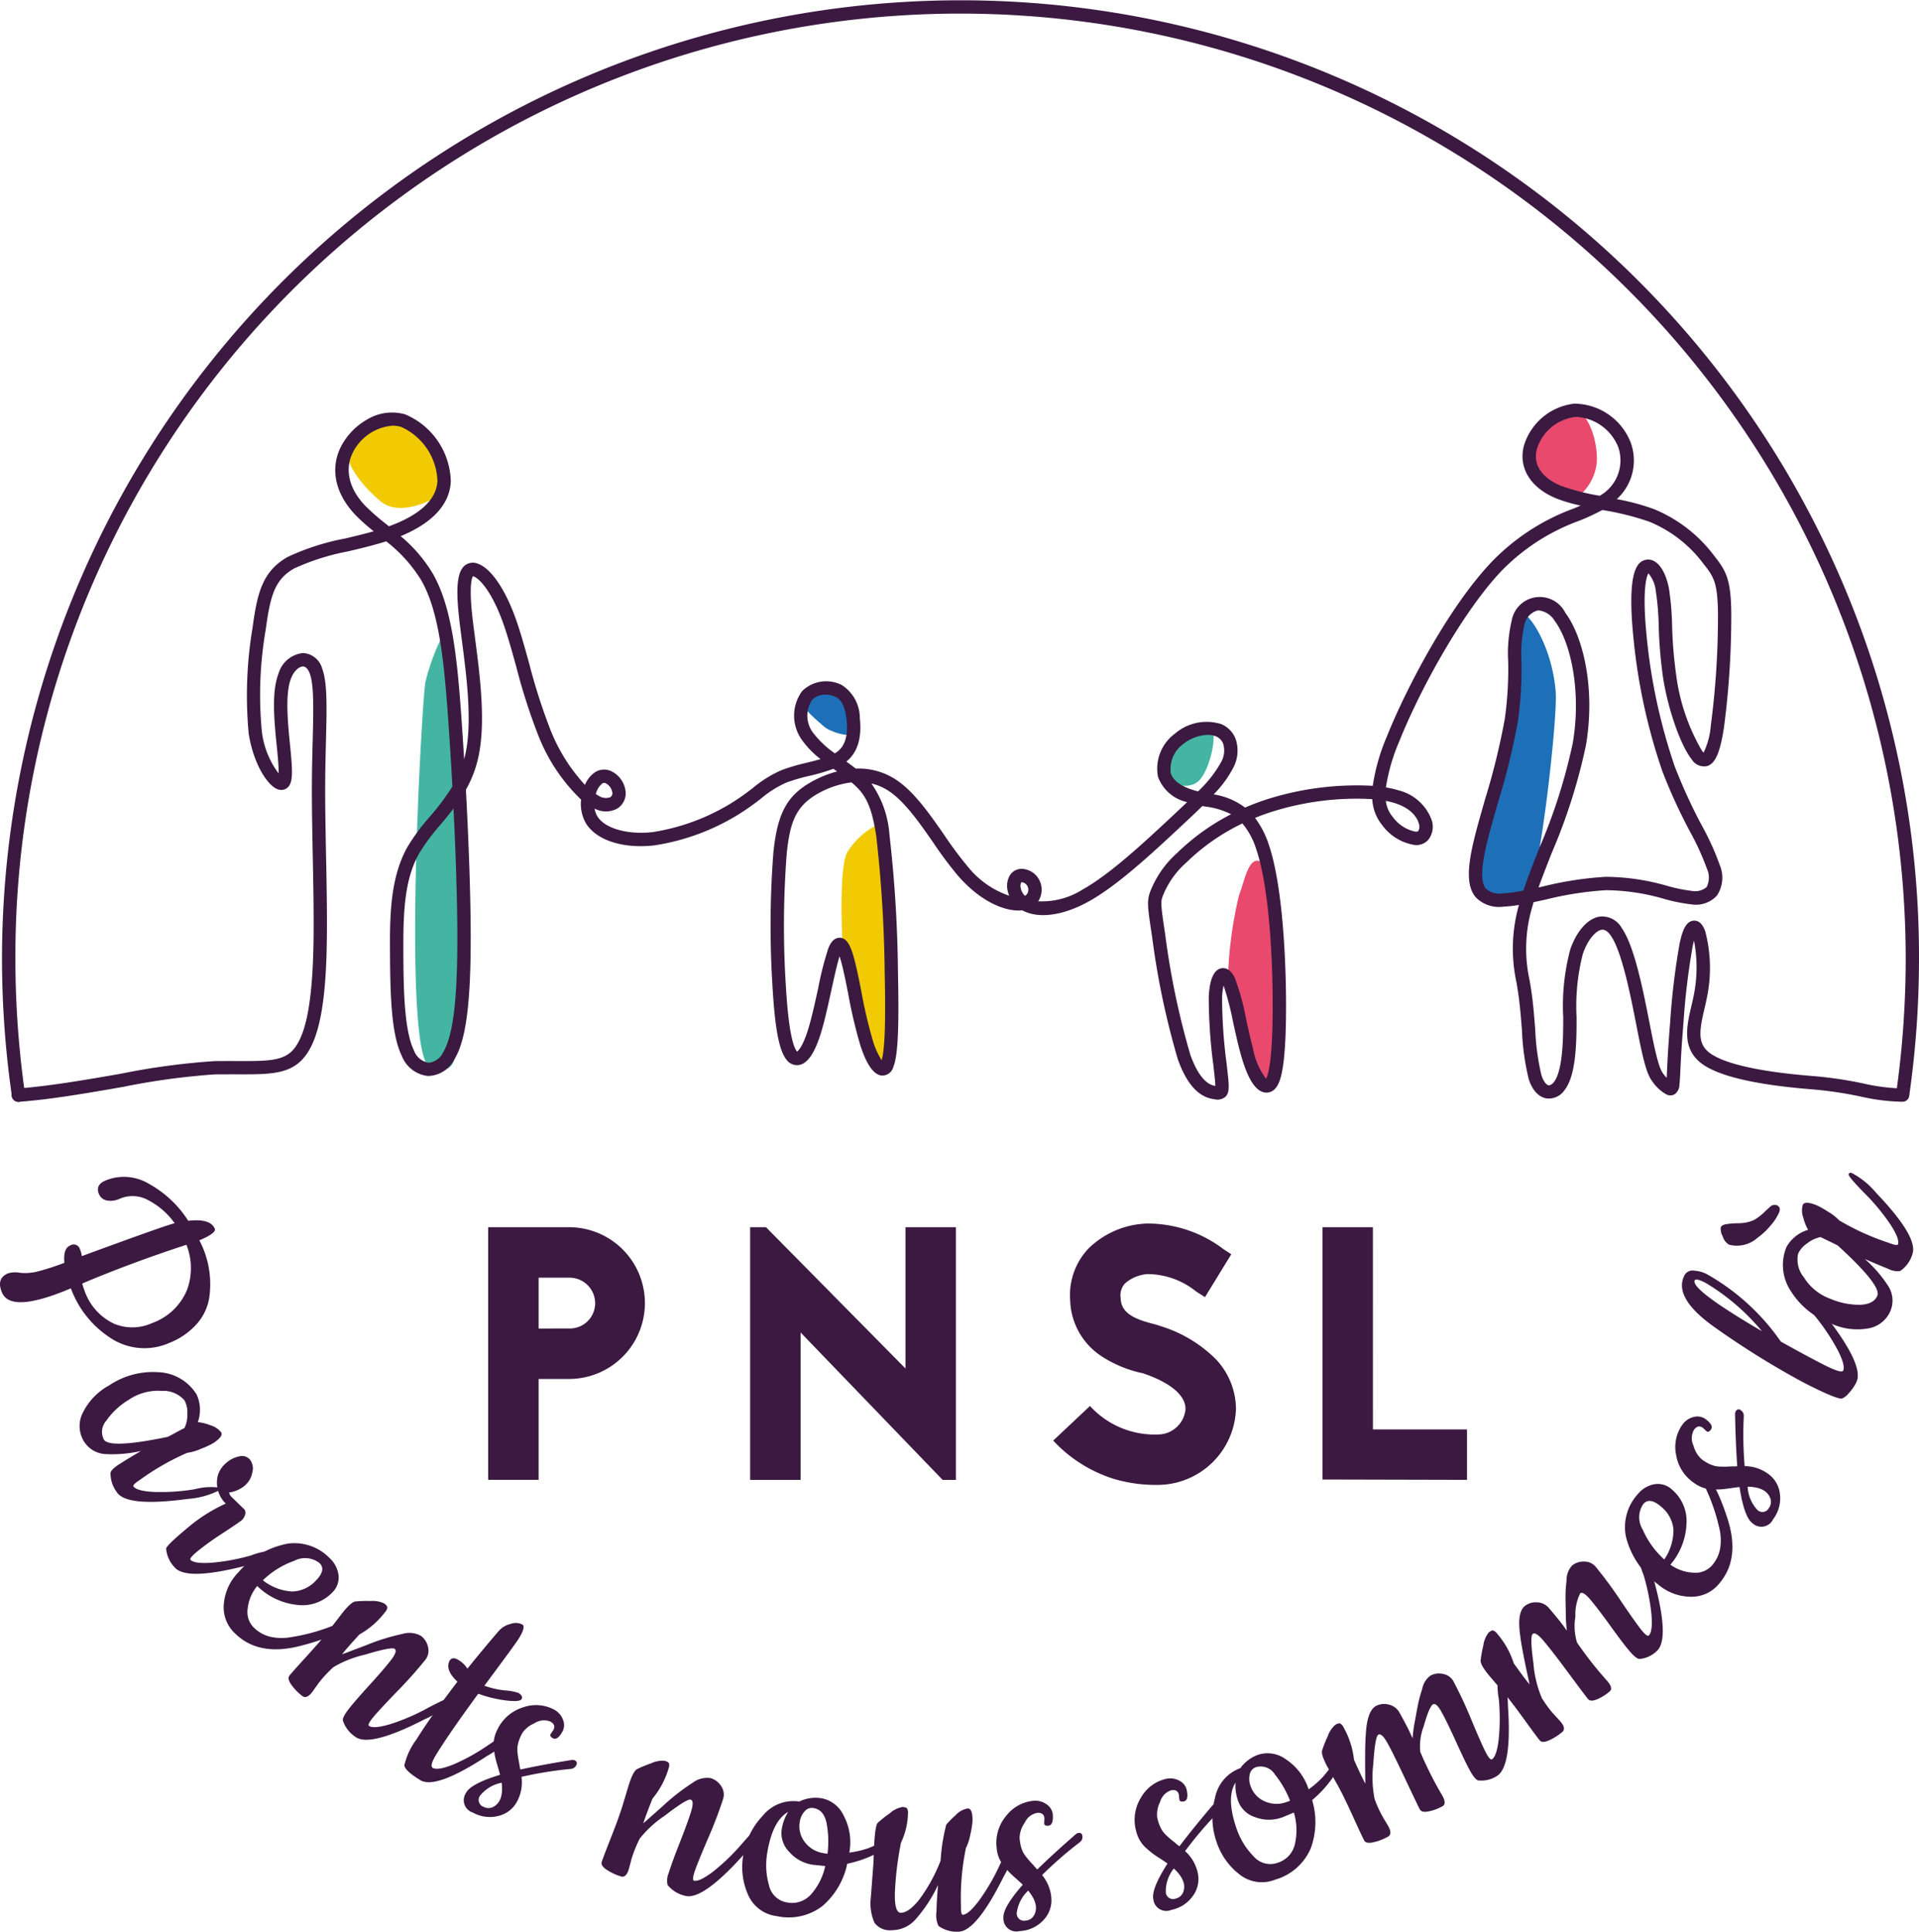
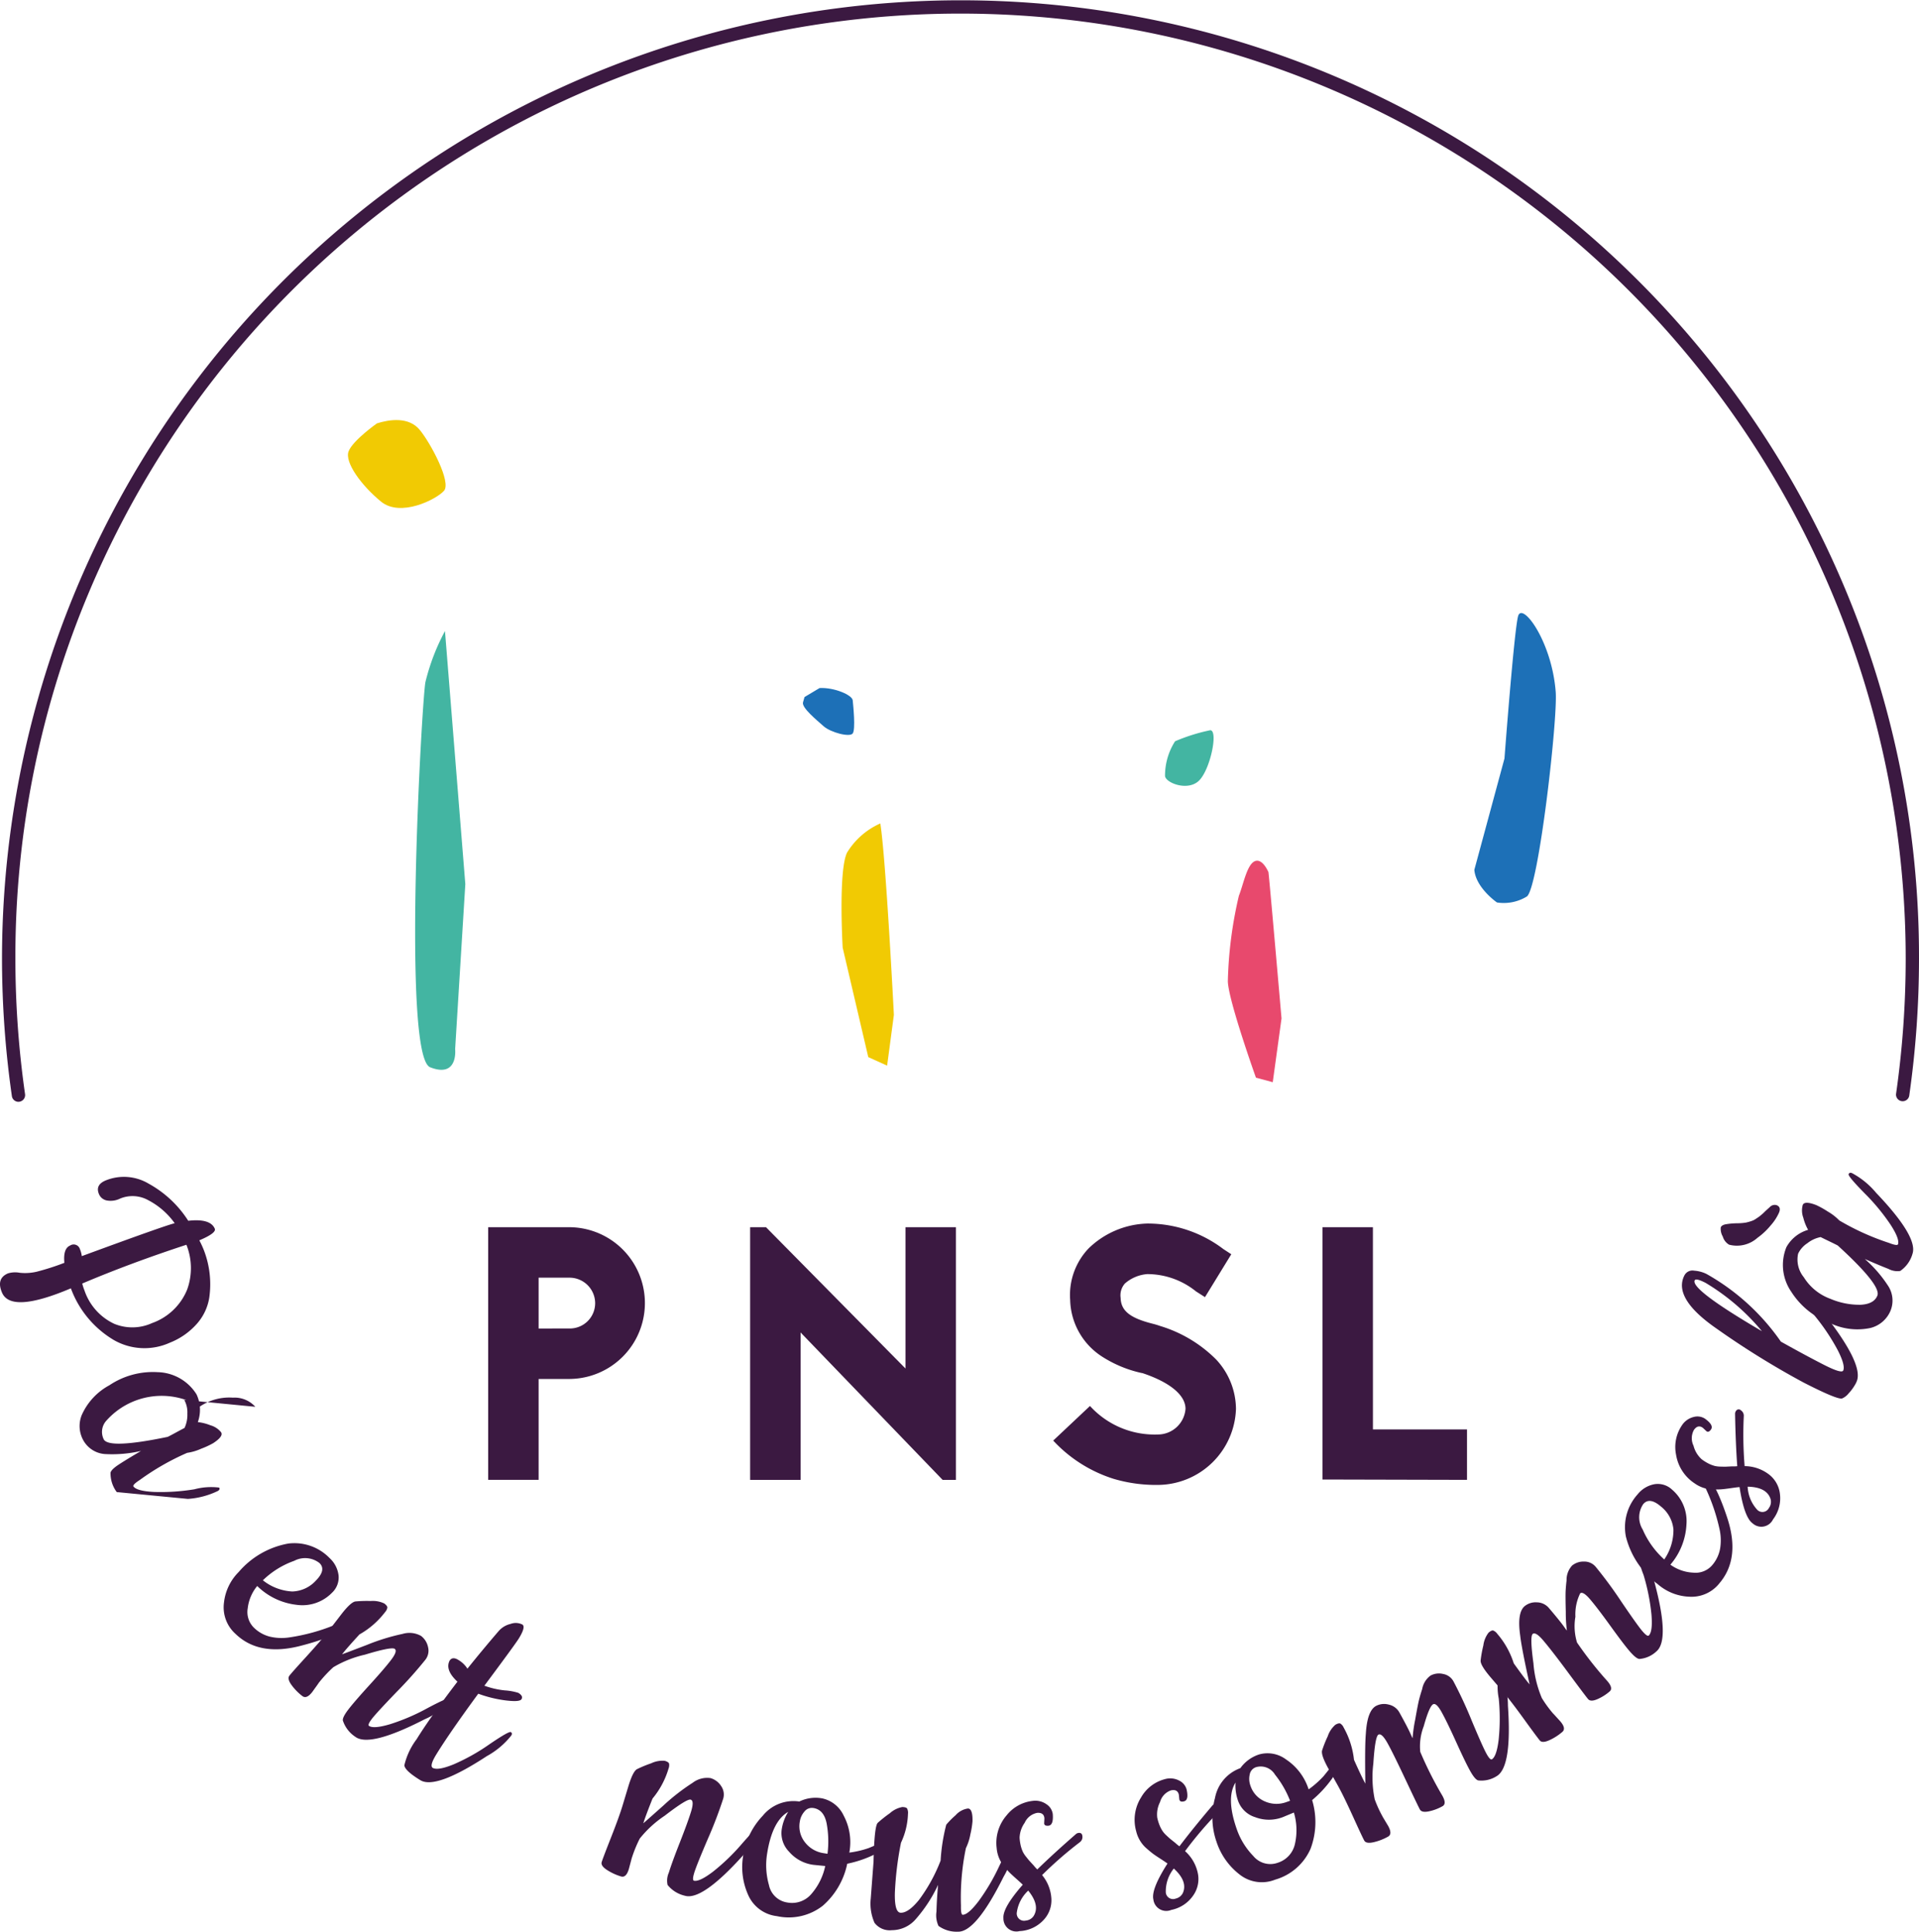
<svg xmlns="http://www.w3.org/2000/svg" id="PNSL-logo" width="175" height="176.162" viewBox="0 0 175 176.162">
  <defs>
    <clipPath id="clip-path">
      <rect id="Rectangle_1" data-name="Rectangle 1" width="175" height="176.162" fill="none" />
    </clipPath>
  </defs>
  <g id="Groupe_1" data-name="Groupe 1" clip-path="url(#clip-path)">
    <path id="Tracé_1" data-name="Tracé 1" d="M53.819,44.821c1.329-.074,2.976.634,3.023,1.119s.274,2.649,0,3.021-2.015-.088-2.656-.659-2.015-1.69-1.877-2.176l.137-.484Z" transform="translate(20.92 17.926)" fill="#1d70b7" />
    <path id="Tracé_2" data-name="Tracé 2" d="M58.354,53.639C58.869,56.907,59.59,71.1,59.59,71.1l-.617,4.626-1.718-.778L54.92,64.966s-.407-6.961.392-8.655a6.756,6.756,0,0,1,3.042-2.673" transform="translate(21.926 21.456)" fill="#f1ca03" />
    <path id="Tracé_3" data-name="Tracé 3" d="M76.805,48.574a5.8,5.8,0,0,0-.916,3.161c.046.641,2.152,1.464,3.16.365s1.694-4.533.962-4.533a16.753,16.753,0,0,0-3.206,1.007" transform="translate(30.354 19.027)" fill="#43b5a2" />
    <path id="Tracé_4" data-name="Tracé 4" d="M83.686,57.125c.137,1.19,1.19,13.325,1.19,13.325l-.8,5.816-1.532-.413s-2.52-7.052-2.563-8.791a37.693,37.693,0,0,1,1.007-7.8c.413-1.039.729-2.825,1.442-3.146s1.26,1.008,1.26,1.008" transform="translate(31.99 22.427)" fill="#e8496d" />
    <path id="Tracé_5" data-name="Tracé 5" d="M96.036,63.35C96.173,65,98.1,66.327,98.1,66.327a4.021,4.021,0,0,0,2.731-.549c1.063-.82,2.813-16.12,2.626-18.637-.346-4.633-3.069-8.288-3.434-6.915S98.783,53.2,98.783,53.2Z" transform="translate(38.414 15.974)" fill="#1d70b7" />
-     <path id="Tracé_6" data-name="Tracé 6" d="M101.25,27.668A8.876,8.876,0,0,0,99.6,30.909l1.652,2.621,2.621,1.19a4.553,4.553,0,0,0,1.912-3.388c.059-2.428-1.121-4.626-1.912-4.533a15,15,0,0,0-2.621.869" transform="translate(39.839 10.718)" fill="#e8496d" />
    <path id="Tracé_7" data-name="Tracé 7" d="M25.286,27.672c1.145-.367,2.93-.641,3.938.6s2.884,4.763,2.2,5.541-3.959,2.45-5.744.986-3.354-3.6-2.95-4.6,2.558-2.519,2.558-2.519" transform="translate(9.066 10.945)" fill="#f1ca03" />
    <path id="Tracé_8" data-name="Tracé 8" d="M29.762,41.107l1.855,23.079-.928,15.042s.3,2.677-2.281,1.658-.776-33.116-.433-35.108a19.564,19.564,0,0,1,1.786-4.67" transform="translate(10.817 16.443)" fill="#43b5a2" />
-     <path id="Tracé_9" data-name="Tracé 9" d="M1.377,89.962a.608.608,0,0,1-.046-1.215c2.884-.217,6.187-.792,9.383-1.348a64.181,64.181,0,0,1,8.532-1.148c.752-.011,1.448-.01,2.062-.007,2.657.007,4.123.013,5.048-.953,1.149-1.2,1.751-4,1.9-8.8.081-2.659.018-5.859-.043-8.954-.045-2.265-.091-4.607-.078-6.689.008-1.364.041-2.65.07-3.784.073-2.871.13-5.138-.274-6.191-.088-.228-.284-.61-.612-.612s-.815.378-1.093,1.1c-.545,1.414-.286,4.011-.1,5.907l.034.343c.225,2.295.265,3.273-.277,3.721a.86.86,0,0,1-.8.151c-.965-.284-2.276-2.316-2.712-5.1a37.362,37.362,0,0,1,.354-9.666c.413-3.044.86-5.137,3.214-6.451a21.808,21.808,0,0,1,5.228-1.676c.871-.207,1.763-.42,2.605-.659a16.87,16.87,0,0,1-1.718-1.541c-1.82-1.946-2.276-4.208-1.254-6.208a6.046,6.046,0,0,1,2.381-2.45,4.384,4.384,0,0,1,3.451-.466A6.793,6.793,0,0,1,40.8,33.376c-.083,2.083-1.659,3.8-4.571,5a13.313,13.313,0,0,1,2.95,3.447C40.946,44.935,41.4,49.6,41.8,55.368c.073,1.04.147,2.17.218,3.36.031-.113.06-.227.087-.343.687-2.982.144-7.157-.293-10.513-.115-.878-.223-1.708-.294-2.422-.259-2.575-.085-3.893.581-4.413a1.192,1.192,0,0,1,1.186-.143c1.176.426,2.454,2.281,3.42,4.962.434,1.2.829,2.629,1.247,4.137A52.692,52.692,0,0,0,49.9,56.067a16.126,16.126,0,0,0,3.135,4.992,2.614,2.614,0,0,1,.949-1.175,1.546,1.546,0,0,1,1.557-.021,2.342,2.342,0,0,1,1.207,1.855,1.631,1.631,0,0,1-.766,1.5,2.172,2.172,0,0,1-2.068,0,1.942,1.942,0,0,0,.245.694c.668,1.117,2.751,1.714,5.067,1.452a19.473,19.473,0,0,0,7.228-2.684,22.306,22.306,0,0,0,1.91-1.351,10.775,10.775,0,0,1,2.6-1.614,17.592,17.592,0,0,1,2.25-.664c.442-.109.89-.22,1.309-.344a8.109,8.109,0,0,1-1.646-1.673,3.79,3.79,0,0,1-.034-4.53,3.121,3.121,0,0,1,3.629-.542,3.585,3.585,0,0,1,1.63,3c.2,1.817-.213,3.153-1.229,3.973.3.217.587.428.86.641a6.15,6.15,0,0,1,3.6.965c1.679,1.074,3.1,3.121,4.476,5.1a34.327,34.327,0,0,0,2.176,2.918,8.254,8.254,0,0,0,3.738,2.61,2.527,2.527,0,0,1-.141-.466,1.891,1.891,0,0,1,.272-1.5,1.279,1.279,0,0,1,1.161-.479,1.888,1.888,0,0,1,1.459,1.021,1.939,1.939,0,0,1,0,1.751,2.081,2.081,0,0,1-.106.179A6.935,6.935,0,0,0,98.422,70.6c2.482-1.387,5.564-4.259,7.815-6.356.6-.559,1.177-1.1,1.715-1.613a3.652,3.652,0,0,1-2.661-2.313,3.969,3.969,0,0,1,1.543-3.931,4.442,4.442,0,0,1,4.228-.871,2.413,2.413,0,0,1,1.315,1.365,3.316,3.316,0,0,1-.2,2.577,10.135,10.135,0,0,1-1.809,2.471,6.284,6.284,0,0,1,2.864,1.2,21.705,21.705,0,0,1,2.125-.794,27.075,27.075,0,0,1,9.521-1.19,18.278,18.278,0,0,1,1.3-4.529c1.637-4.1,5.55-11.738,9.617-15.968a19.9,19.9,0,0,1,7.423-4.8l.62-.26a14.165,14.165,0,0,1-2.2-.644c-2.384-.966-3.52-2.825-2.964-4.851a5.431,5.431,0,0,1,4.586-3.8,5.568,5.568,0,0,1,5.141,3.545A4.774,4.774,0,0,1,147.134,35a20.868,20.868,0,0,1,3.388.91,13.083,13.083,0,0,1,5.513,4.284c1.077,1.357,1.488,2.143,1.537,5.067a77.942,77.942,0,0,1-.662,10.529c-.358,2.356-.8,3.354-1.574,3.562a1.338,1.338,0,0,1-1.393-.651c-.994-1.253-2.135-4.519-2.594-7.434a41.433,41.433,0,0,1-.392-4.676,24.224,24.224,0,0,0-.267-3.214,2.991,2.991,0,0,0-.676-1.611c-.139.231-.609,1.383-.143,5.9a51.836,51.836,0,0,0,2.563,11.756,49.246,49.246,0,0,0,2.456,5.349,24.053,24.053,0,0,1,1.623,3.576,2.956,2.956,0,0,1-.244,2.8,2.6,2.6,0,0,1-2.388.8,15.5,15.5,0,0,1-2.447-.494,19.413,19.413,0,0,0-5.272-.79,30.275,30.275,0,0,0-5.513.855c-.372.081-.741.161-1.1.237-.036.116-.07.23-.1.343a13.352,13.352,0,0,0-.256,6.832c.069.421.14.857.2,1.31.133.984.217,2.05.3,3.08a21.827,21.827,0,0,0,.567,4.211c.207.634.473.893.654.924.143.024.335-.1.5-.312.5-.661.778-2.187.823-4.539.008-.431.01-.879.01-1.352a20.031,20.031,0,0,1,.638-6.17c.585-1.709,1.62-2.863,2.7-3.011a2.049,2.049,0,0,1,2.015,1.067c1.156,1.674,1.947,5.722,2.526,8.677.085.435.165.844.241,1.212.535,2.635.788,3.111,1.065,3.459.084.106.168.2.248.287.017-.26.032-.592.052-1.018.038-.794.09-1.879.267-4.05a64.876,64.876,0,0,1,.869-7.209c.225-1.042.536-2.01,1.281-2.055.463-.027.818.305,1.053.988a13.148,13.148,0,0,1,.2,5.761c-.08.444-.182.885-.281,1.31-.445,1.907-.661,3.121.451,3.98.918.708,3.333,1.658,9.625,2.146a37.133,37.133,0,0,1,4.379.654,17.36,17.36,0,0,0,3.609.462.608.608,0,0,1,.034,1.215,18.193,18.193,0,0,1-3.874-.483,36.564,36.564,0,0,0-4.242-.636c-5.292-.412-8.749-1.218-10.275-2.4-1.788-1.38-1.312-3.42-.892-5.219.1-.41.195-.834.267-1.247a12.81,12.81,0,0,0-.029-4.705c-.038.134-.077.294-.118.482a65.049,65.049,0,0,0-.846,7.052c-.176,2.152-.227,3.224-.265,4.007s-.059,1.246-.1,1.585a1.074,1.074,0,0,1-.428.875.785.785,0,0,1-.708.045,3.655,3.655,0,0,1-1.235-1.074c-.4-.51-.713-1.063-1.3-3.973-.076-.371-.155-.783-.241-1.221-.526-2.689-1.322-6.754-2.334-8.221-.281-.406-.566-.592-.847-.553-.5.07-1.252.848-1.715,2.2a19.181,19.181,0,0,0-.573,5.778c0,.479,0,.932-.01,1.375-.052,2.724-.382,4.344-1.071,5.251a1.747,1.747,0,0,1-1.67.776c-.409-.07-1.163-.388-1.607-1.746a22.285,22.285,0,0,1-.623-4.494c-.081-1.014-.164-2.061-.293-3.014-.059-.435-.127-.862-.195-1.275a14.536,14.536,0,0,1,.216-7.115,11.366,11.366,0,0,1-1.436.158,2.951,2.951,0,0,1-2.5-.851c-.679-.794-.8-2.066-.41-4.124.26-1.355.748-3.052,1.264-4.85a63.417,63.417,0,0,0,1.788-7.287,32.769,32.769,0,0,0,.311-5.226,12.932,12.932,0,0,1,.321-3.748,2.6,2.6,0,0,1,4.889-.715c1.543,2.052,2.789,6.71,1.882,12.082a52,52,0,0,1-3.122,9.822c-.431,1.1-.848,2.163-1.2,3.143l.391-.085a31.256,31.256,0,0,1,5.746-.883,20.6,20.6,0,0,1,5.6.827,14.8,14.8,0,0,0,2.241.459,1.623,1.623,0,0,0,1.348-.349,1.939,1.939,0,0,0,.027-1.681,23.539,23.539,0,0,0-1.54-3.373,49.956,49.956,0,0,1-2.513-5.481,52.965,52.965,0,0,1-2.633-12.053c-.371-3.583-.246-5.849.368-6.74a1.131,1.131,0,0,1,1.175-.519c.769.161,1.4,1.14,1.681,2.617a25.289,25.289,0,0,1,.287,3.389,40.556,40.556,0,0,0,.378,4.54,18.343,18.343,0,0,0,2.346,6.87,1.563,1.563,0,0,0,.151.167,7.025,7.025,0,0,0,.659-2.5,76.211,76.211,0,0,0,.648-10.328c-.043-2.678-.4-3.231-1.274-4.329a11.747,11.747,0,0,0-5-3.907,25.611,25.611,0,0,0-4.269-1.061,19.589,19.589,0,0,1-2.132.988,18.837,18.837,0,0,0-7.014,4.516c-3.494,3.634-7.433,10.738-9.365,15.576a17.179,17.179,0,0,0-1.226,4.221,8.8,8.8,0,0,1,1.155.266,4.319,4.319,0,0,1,3.028,2.738,1.915,1.915,0,0,1-.367,1.826,1.48,1.48,0,0,1-1.194.419,4.548,4.548,0,0,1-2.972-1.824,4.069,4.069,0,0,1-.893-2.358,25.638,25.638,0,0,0-9.115,1.14q-.827.263-1.578.57a8.275,8.275,0,0,1,1.25,2.425c1.464,4.27,1.659,12.744,1.557,16.628-.113,4.325-.582,5.314-1.074,5.74a1.024,1.024,0,0,1-.808.255c-1.186-.14-1.876-2.192-2.29-3.724-.218-.8-.424-1.74-.624-2.647a26.914,26.914,0,0,0-.878-3.391,6.138,6.138,0,0,0-.137,1.107,46.451,46.451,0,0,0,.419,6.063c.032.287.062.55.087.784.134,1.25.178,1.82-.2,2.194a1.108,1.108,0,0,1-.973.23c-.923-.116-2.274-.62-3.361-3.625a72.227,72.227,0,0,1-2.358-11.225c-.433-2.829-.47-3.238-.174-4.074a9.16,9.16,0,0,1,2.447-3.528,20.269,20.269,0,0,1,4.936-3.545,7.009,7.009,0,0,0-2.293-.692l-.326-.059c-.682.672-1.448,1.386-2.274,2.155-2.3,2.138-5.44,5.068-8.05,6.528-2.366,1.323-4.64,1.63-6.1.829-1.31.153-3.6-.571-5.845-3.13a34.966,34.966,0,0,1-2.26-3.024c-1.308-1.88-2.659-3.825-4.133-4.768a4.88,4.88,0,0,0-1.527-.645A9.189,9.189,0,0,1,80.8,65.567a118.542,118.542,0,0,1,.78,12.552c.112,5.222-.007,7.652-.424,8.669a1.048,1.048,0,0,1-1.012.781c-1.11-.042-1.786-2.124-2.009-2.808a43.679,43.679,0,0,1-1.089-4.634c-.147-.742-.287-1.442-.427-2.059-.146-.647-.267-1.079-.364-1.371-.23.708-.484,1.879-.753,3.108-.307,1.4-.623,2.853-.97,3.959-.552,1.758-1.19,2.687-1.95,2.836a1.169,1.169,0,0,1-1.156-.468c-.678-.818-1.063-2.82-1.287-6.695a87.375,87.375,0,0,1,.087-12.288c.368-3.43,1.19-5.006,3.258-6.247a9.941,9.941,0,0,1,2.548-1.068l-.118-.085-.218-.158a17.661,17.661,0,0,1-2.191.644,16.679,16.679,0,0,0-2.089.61A9.557,9.557,0,0,0,69.1,62.3a23.388,23.388,0,0,1-2.01,1.42,20.446,20.446,0,0,1-7.729,2.857c-2.863.325-5.316-.475-6.248-2.036a3.551,3.551,0,0,1-.43-2.138,16.463,16.463,0,0,1-3.907-5.865,53.933,53.933,0,0,1-1.994-6.217c-.412-1.487-.8-2.89-1.219-4.052-1.065-2.955-2.192-4.049-2.691-4.229a.378.378,0,0,0-.045-.014c-.09.13-.354.748-.1,3.3.07.7.178,1.518.291,2.387.449,3.452,1.008,7.748.27,10.942A10.658,10.658,0,0,1,42.18,61.5c.238,4.418.426,9.274.437,13.226.015,6.206-.426,9.6-1.476,11.344a2.773,2.773,0,0,1-2.429,1.537,2.9,2.9,0,0,1-2.373-1.821c-.956-1.949-1.057-5.485-1.079-9.246-.021-3.238-.043-6.909,1.578-9.8a18.739,18.739,0,0,1,2.055-2.789,22.114,22.114,0,0,0,2.054-2.743c-.113-2.071-.238-4.038-.358-5.757-.393-5.614-.826-10.139-2.471-13.033a13.255,13.255,0,0,0-3.209-3.57c-1.1.351-2.3.637-3.462.914a21.214,21.214,0,0,0-4.918,1.554c-1.8,1.008-2.192,2.538-2.6,5.554a34.785,34.785,0,0,0-.358,9.314,7.849,7.849,0,0,0,1.53,3.829c.014-.633-.091-1.7-.15-2.293l-.034-.342c-.213-2.129-.477-4.78.172-6.464a2.6,2.6,0,0,1,2.227-1.877,1.906,1.906,0,0,1,1.747,1.39c.491,1.278.434,3.535.354,6.658-.028,1.128-.062,2.409-.069,3.76-.013,2.066.034,4.4.078,6.658.062,3.109.125,6.325.043,9.015-.158,5.2-.847,8.161-2.236,9.61-1.285,1.343-3.133,1.337-5.93,1.327-.609,0-1.3,0-2.04.007A63.966,63.966,0,0,0,10.922,88.6c-3.224.561-6.558,1.142-9.5,1.362l-.045,0M112.993,64.575a19.146,19.146,0,0,0-5.118,3.569,7.922,7.922,0,0,0-2.153,3.069c-.182.511-.2.676.228,3.483a71.517,71.517,0,0,0,2.3,11c.889,2.454,1.833,2.748,2.274,2.818-.007-.308-.06-.8-.09-1.074-.024-.232-.053-.494-.085-.778a47.217,47.217,0,0,1-.426-6.255c.074-1.6.456-2.486,1.135-2.619.349-.069.85.034,1.257.913a22.546,22.546,0,0,1,1.026,3.784c.2.893.4,1.817.609,2.591a6.581,6.581,0,0,0,1.194,2.779c.158-.269.5-1.252.588-4.764.1-3.808-.083-12.1-1.49-16.2a6.741,6.741,0,0,0-1.25-2.309M41.05,63.212c-.4.538-.822,1.037-1.224,1.519A17.894,17.894,0,0,0,37.9,67.337c-1.357,2.421-1.446,5.468-1.424,9.2.017,2.73.043,6.856.956,8.716A1.743,1.743,0,0,0,38.764,86.4a1.627,1.627,0,0,0,1.334-.946c.916-1.522,1.316-4.827,1.3-10.716-.008-3.447-.154-7.587-.35-11.521M76.24,75l.067,0c.741.057,1.085.987,1.5,2.8.143.634.284,1.341.433,2.092a43.111,43.111,0,0,0,1.053,4.5,6.85,6.85,0,0,0,.8,1.774c.37-1.242.343-4.908.276-8.015a120.855,120.855,0,0,0-.766-12.4c-.437-2.932-1.054-3.912-2.26-4.92a8.3,8.3,0,0,0-3.23,1.12c-1.91,1.147-2.384,2.633-2.674,5.334a86,86,0,0,0-.083,12.088c.246,4.239.685,5.6,1.009,5.989l.021.024c.126-.1.522-.5.988-1.981.33-1.056.641-2.478.942-3.854a28.745,28.745,0,0,1,.911-3.577c.1-.245.384-.97,1.019-.97m16.629-5.061a.135.135,0,0,0-.053.008.754.754,0,0,0-.043.524,1.363,1.363,0,0,0,.379.7.575.575,0,0,0,.237-.237.724.724,0,0,0,0-.636.7.7,0,0,0-.424-.349.447.447,0,0,0-.091-.013M140.034,45.15a1.01,1.01,0,0,0-.16.013,1.7,1.7,0,0,0-1.169,1.287,12.361,12.361,0,0,0-.263,3.38,34.433,34.433,0,0,1-.323,5.411,64.2,64.2,0,0,1-1.821,7.435c-.508,1.771-.988,3.444-1.239,4.745-.309,1.616-.265,2.632.14,3.105a1.872,1.872,0,0,0,1.532.426,13.073,13.073,0,0,0,1.88-.251c.4-1.189.916-2.5,1.453-3.875a51.2,51.2,0,0,0,3.055-9.582c.811-4.795-.218-9.237-1.653-11.148a1.958,1.958,0,0,0-1.431-.945m-13.964,17.37a2.791,2.791,0,0,0,.617,1.445,3.418,3.418,0,0,0,2.082,1.358.377.377,0,0,0,.255-.053.786.786,0,0,0,.057-.678c-.076-.3-.461-1.33-2.209-1.875a7.231,7.231,0,0,0-.8-.2m-72.05-.626c.067.043.132.084.2.119a1.2,1.2,0,0,0,1.121.172.431.431,0,0,0,.195-.4,1.158,1.158,0,0,0-.561-.843.319.319,0,0,0-.356-.015,1.8,1.8,0,0,0-.595.97M109.84,56.5a3.752,3.752,0,0,0-2.24.83,2.822,2.822,0,0,0-1.141,2.653c.211.736,1.088,1.323,2.485,1.669a11.047,11.047,0,0,0,2.125-2.706,2.133,2.133,0,0,0,.171-1.631,1.191,1.191,0,0,0-.658-.68,1.906,1.906,0,0,0-.742-.134M74.986,52.833a1.658,1.658,0,0,0-1.242.484,2.586,2.586,0,0,0,.129,3.032,8.674,8.674,0,0,0,1.953,1.834c.059-.035.113-.07.165-.106.764-.539,1.057-1.513.9-2.976-.126-1.134-.428-1.768-.983-2.057a2.026,2.026,0,0,0-.918-.211M35.5,28.3a4.451,4.451,0,0,0-3.619,2.423c-.774,1.516-.388,3.273,1.06,4.823a19.6,19.6,0,0,0,1.95,1.715l.267.216c2.013-.727,4.34-2.026,4.425-4.155a5.611,5.611,0,0,0-3.312-4.908A2.632,2.632,0,0,0,35.5,28.3m107.968-.792q-.071,0-.143,0a4.186,4.186,0,0,0-3.473,2.9c-.392,1.425.427,2.664,2.247,3.4a19.805,19.805,0,0,0,3.483.883,3.706,3.706,0,0,0,1.686-4.428,4.4,4.4,0,0,0-3.8-2.764" transform="translate(0.308 10.519)" fill="#3b1941" />
    <path id="Tracé_10" data-name="Tracé 10" d="M18.179,82.45a9.037,9.037,0,0,1,.414.9,8.624,8.624,0,0,1,.493,4.315A4.7,4.7,0,0,1,18,90.007a6.42,6.42,0,0,1-2.5,1.772,5.618,5.618,0,0,1-5.121-.238,9.154,9.154,0,0,1-3.916-4.714Q1,89.144.182,87.213q-.546-1.287.546-1.751a2.263,2.263,0,0,1,1.065-.056,4.629,4.629,0,0,0,1.547-.094A22.477,22.477,0,0,0,5.87,84.5c-.083-.869.091-1.393.521-1.575a.593.593,0,0,1,.893.314,2.542,2.542,0,0,1,.176.651q7.629-2.808,8.471-3a6.863,6.863,0,0,0-2.409-2.1,2.949,2.949,0,0,0-2.573-.147,1.952,1.952,0,0,1-1.217.169.967.967,0,0,1-.706-.577c-.238-.56-.039-.973.6-1.243a4.408,4.408,0,0,1,3.94.294,9.979,9.979,0,0,1,3.6,3.38q2.016-.229,2.421.722.166.393-1.4,1.057m-4.355,7.563a5.4,5.4,0,0,0,3.237-3.074A5.75,5.75,0,0,0,17,82.853q-5.132,1.682-9.5,3.535a4.769,4.769,0,0,0,.206.64,5.184,5.184,0,0,0,2.706,3.031,4.336,4.336,0,0,0,3.416-.046" transform="translate(0 30.664)" fill="#3b1941" />
-     <path id="Tracé_11" data-name="Tracé 11" d="M8.572,100.322a2.828,2.828,0,0,1-.567-1.771q.063-.294.79-.766t1.987-1.212a11.733,11.733,0,0,1-3.314.28A2.449,2.449,0,0,1,5.58,95.7a2.672,2.672,0,0,1-.2-2.407A5.731,5.731,0,0,1,7.9,90.58a7.127,7.127,0,0,1,4.389-1.194,4.3,4.3,0,0,1,3.557,2.024,3.314,3.314,0,0,1,.119,2.531,4.367,4.367,0,0,1,1.147.29,1.9,1.9,0,0,1,.974.637q.239.37-.731,1a7.8,7.8,0,0,1-1.085.5,4.789,4.789,0,0,1-1.278.377,22.857,22.857,0,0,0-4.309,2.464c-.461.3-.657.5-.591.6q.307.418,1.862.5a18.833,18.833,0,0,0,3.7-.242,5.9,5.9,0,0,1,2.254-.155q.107.166-.1.3a7.376,7.376,0,0,1-2.751.732q-5.594.76-6.486-.617m6.15-8.4a2.543,2.543,0,0,0-2.043-.833,4.761,4.761,0,0,0-3.009.809A6.745,6.745,0,0,0,7.6,93.836a1.519,1.519,0,0,0-.2,1.705q.546.842,5.814-.253.221-.105.743-.391c.349-.189.612-.33.794-.423a2.819,2.819,0,0,0,.258-1.309,2.32,2.32,0,0,0-.283-1.247" transform="translate(2.076 35.749)" fill="#3b1941" />
-     <path id="Tracé_12" data-name="Tracé 12" d="M16.749,98.539l1.208,1.17a.515.515,0,0,1,.06.5,1.025,1.025,0,0,1-.328.51q-.233.193-1.718,1.168a26.507,26.507,0,0,0-2.268,1.624q-.783.651-.666.791c.234.252.871.344,1.907.274a18.813,18.813,0,0,0,3.647-.675,5.876,5.876,0,0,1,2.22-.419c.084.1.064.2-.06.308a7.446,7.446,0,0,1-2.647,1.049q-5.464,1.411-6.513.148a2.821,2.821,0,0,1-.771-1.691q.027-.3,1.9-1.854a14.7,14.7,0,0,1,3.538-2.261,2.668,2.668,0,0,1-.707-2.615,2.4,2.4,0,0,1,.773-1.114,2.576,2.576,0,0,1,1.177-.581.949.949,0,0,1,.976.316,1.331,1.331,0,0,1,.2,1.175,2.066,2.066,0,0,1-.718,1.207,2.857,2.857,0,0,1-1.394.6.679.679,0,0,0,.182.363" transform="translate(4.328 37.94)" fill="#3b1941" />
+     <path id="Tracé_11" data-name="Tracé 11" d="M8.572,100.322a2.828,2.828,0,0,1-.567-1.771q.063-.294.79-.766t1.987-1.212a11.733,11.733,0,0,1-3.314.28A2.449,2.449,0,0,1,5.58,95.7a2.672,2.672,0,0,1-.2-2.407A5.731,5.731,0,0,1,7.9,90.58a7.127,7.127,0,0,1,4.389-1.194,4.3,4.3,0,0,1,3.557,2.024,3.314,3.314,0,0,1,.119,2.531,4.367,4.367,0,0,1,1.147.29,1.9,1.9,0,0,1,.974.637q.239.37-.731,1a7.8,7.8,0,0,1-1.085.5,4.789,4.789,0,0,1-1.278.377,22.857,22.857,0,0,0-4.309,2.464c-.461.3-.657.5-.591.6q.307.418,1.862.5a18.833,18.833,0,0,0,3.7-.242,5.9,5.9,0,0,1,2.254-.155q.107.166-.1.3a7.376,7.376,0,0,1-2.751.732m6.15-8.4a2.543,2.543,0,0,0-2.043-.833,4.761,4.761,0,0,0-3.009.809A6.745,6.745,0,0,0,7.6,93.836a1.519,1.519,0,0,0-.2,1.705q.546.842,5.814-.253.221-.105.743-.391c.349-.189.612-.33.794-.423a2.819,2.819,0,0,0,.258-1.309,2.32,2.32,0,0,0-.283-1.247" transform="translate(2.076 35.749)" fill="#3b1941" />
    <path id="Tracé_13" data-name="Tracé 13" d="M15.618,108.764a3.247,3.247,0,0,1-1.021-2.821,4.658,4.658,0,0,1,1.344-2.794,7.746,7.746,0,0,1,4.516-2.593,4.469,4.469,0,0,1,3.774,1.326,2.556,2.556,0,0,1,.818,1.595,1.906,1.906,0,0,1-.6,1.564,3.771,3.771,0,0,1-3.238,1.1,6.091,6.091,0,0,1-3.583-1.715,3.881,3.881,0,0,0-.865,2.029,2,2,0,0,0,.529,1.737,3.192,3.192,0,0,0,1.469.848,4.666,4.666,0,0,0,1.807.073,17.784,17.784,0,0,0,4.225-1.172c.374-.147.647-.245.826-.3a.383.383,0,0,1,.389.041c.078.077.062.175-.053.29q-1.067,1.084-4.522,1.949-3.711.909-5.814-1.159m2.523-4.858a4.7,4.7,0,0,0,2.684,1.022,3.027,3.027,0,0,0,2.153-.994q.962-.977.332-1.595A2.126,2.126,0,0,0,21,102.132a7.856,7.856,0,0,0-2.856,1.774" transform="translate(5.828 40.21)" fill="#3b1941" />
    <path id="Tracé_14" data-name="Tracé 14" d="M21.511,111.817l-.55.766q-.521.674-.906.378a4.958,4.958,0,0,1-.988-1.009q-.409-.565-.2-.843t1.6-1.8q1.386-1.525,2.016-2.344l1.093-1.421q.89-1.157,1.317-1.212a11.009,11.009,0,0,1,1.393-.041,2.417,2.417,0,0,1,1.245.228c.185.143.276.265.274.365a.806.806,0,0,1-.206.417,7.663,7.663,0,0,1-2.337,2.038q-1.178,1.281-1.586,1.812.208-.071,2.274-.86a19.1,19.1,0,0,1,3.242-1,2.174,2.174,0,0,1,1.683.182,1.72,1.72,0,0,1,.644,1.033,1.34,1.34,0,0,1-.252,1.149,38.874,38.874,0,0,1-2.631,2.944q-1.814,1.884-2.232,2.426t-.273.654q.426.29,1.921-.153a18.892,18.892,0,0,0,3.409-1.463q1.915-1.019,2.072-.9c.1.081.108.185.01.314a7.434,7.434,0,0,1-2.351,1.607q-5.019,2.581-6.321,1.581a2.822,2.822,0,0,1-1.124-1.478c-.027-.2.143-.536.508-1.011s1-1.21,1.912-2.211,1.571-1.765,1.978-2.3.519-.867.335-1.008-1.095.034-2.727.529a9.937,9.937,0,0,0-2.877,1.144,11.818,11.818,0,0,0-1.368,1.478" transform="translate(7.519 41.714)" fill="#3b1941" />
    <path id="Tracé_15" data-name="Tracé 15" d="M33.923,117.823q-4.723,3.1-6.133,2.23c-.942-.578-1.424-1.03-1.45-1.355a6.343,6.343,0,0,1,1.12-2.38q1.161-1.89,3.72-5.244-1.138-1.054-.721-1.905.256-.416.8-.081a2.462,2.462,0,0,1,.832.8q1.38-1.724,2.867-3.45a2.068,2.068,0,0,1,1.065-.631,1.355,1.355,0,0,1,1.074.052q.336.208-.316,1.27-.3.493-3.144,4.313a7.775,7.775,0,0,0,1.858.427,5.2,5.2,0,0,1,1.236.224c.312.19.409.381.293.571q-.134.275-1.4.125a11.4,11.4,0,0,1-2.545-.617q-2.635,3.593-3.826,5.536-.638,1.037-.325,1.228.481.26,1.911-.325a18.306,18.306,0,0,0,3.237-1.813q1.8-1.229,1.974-1.126c.112.069.126.172.041.311a7.368,7.368,0,0,1-2.166,1.845" transform="translate(10.535 42.288)" fill="#3b1941" />
-     <path id="Tracé_16" data-name="Tracé 16" d="M38.124,113.71l.262-.378q.25-.487-.3-.773a1.571,1.571,0,0,0-1.436.168,2.5,2.5,0,0,0-1.119.913,4.423,4.423,0,0,0-.321.757,3.135,3.135,0,0,0-.108.51,2.478,2.478,0,0,0,.014.538c.025.218.046.377.063.476l.1.532a3.386,3.386,0,0,0,.091.49q2-.439,4.687-.872a.449.449,0,0,1,.286.043.284.284,0,0,1,.118.437.586.586,0,0,1-.48.335,35.2,35.2,0,0,0-4.509.725,3.68,3.68,0,0,1-.378,2.2,2.6,2.6,0,0,1-1.687,1.354,3.17,3.17,0,0,1-2.377-.3,1.182,1.182,0,0,1-.619-1.788q.43-.838,3.105-1.652c-.035-.154-.108-.413-.216-.777s-.186-.648-.23-.853-.085-.466-.127-.784a3,3,0,0,1,.318-1.683,3.85,3.85,0,0,1,2.356-2.055,3.521,3.521,0,0,1,2.7.14,1.762,1.762,0,0,1,.934.974,1.269,1.269,0,0,1,0,1.007q-.472.92-.906.7c-.216-.112-.287-.239-.213-.384m-4.469,4.438a3.333,3.333,0,0,0-1.978,1.189.665.665,0,0,0,.336,1.011.952.952,0,0,0,.843.022q1.01-.506.8-2.222" transform="translate(12.084 44.43)" fill="#3b1941" />
    <path id="Tracé_17" data-name="Tracé 17" d="M41.915,123.666l-.242.911c-.164.545-.4.769-.711.675a4.922,4.922,0,0,1-1.282-.592c-.391-.256-.55-.494-.483-.718s.351-.973.854-2.251.851-2.247,1.05-2.906l.518-1.718q.422-1.4.8-1.6a10.835,10.835,0,0,1,1.288-.532,2.383,2.383,0,0,1,1.243-.228c.223.067.353.148.388.244a.809.809,0,0,1-.045.463,7.664,7.664,0,0,1-1.46,2.736q-.645,1.615-.839,2.255.168-.141,1.82-1.611a19.083,19.083,0,0,1,2.677-2.082,2.172,2.172,0,0,1,1.637-.428,1.721,1.721,0,0,1,.969.736,1.342,1.342,0,0,1,.174,1.165,39.265,39.265,0,0,1-1.413,3.686q-1.029,2.407-1.225,3.06t-.024.708q.5.12,1.742-.825a18.983,18.983,0,0,0,2.668-2.579q1.428-1.634,1.618-1.576c.125.039.165.136.119.29a7.384,7.384,0,0,1-1.627,2.337q-3.774,4.2-5.347,3.724a2.82,2.82,0,0,1-1.576-.984,1.791,1.791,0,0,1,.116-1.124q.258-.857,1-2.745t1.035-2.849q.29-.962-.045-1.061t-2.363,1.463a9.98,9.98,0,0,0-2.282,2.09,11.986,11.986,0,0,0-.755,1.869" transform="translate(15.673 45.872)" fill="#3b1941" />
    <path id="Tracé_18" data-name="Tracé 18" d="M58.106,122.105a8.735,8.735,0,0,0,1.774-.413l.774-.323.393-.154a.53.53,0,0,1,.255-.053c.16.027.227.129.2.308s-.388.448-1.079.8a10.453,10.453,0,0,1-2.5.851,6.924,6.924,0,0,1-2.236,3.836,5.04,5.04,0,0,1-4.18.942,3.263,3.263,0,0,1-2.619-1.936,6.2,6.2,0,0,1-.442-3.641,6.731,6.731,0,0,1,1.779-3.583,3.593,3.593,0,0,1,3.328-1.292,3.387,3.387,0,0,1,2.093-.286,2.818,2.818,0,0,1,1.953,1.569,5.159,5.159,0,0,1,.515,3.374m-2.194,1.225-1.091-.109a3.515,3.515,0,0,1-2.212-1.2,2.414,2.414,0,0,1-.676-1.968,4.13,4.13,0,0,1,.6-1.66q-1.453.819-1.925,3.822a6.57,6.57,0,0,0,.168,2.843,2.007,2.007,0,0,0,1.686,1.6,2.309,2.309,0,0,0,2.185-.78,5.645,5.645,0,0,0,1.264-2.556m-1.077-5.279a.851.851,0,0,0-.819.318,1.772,1.772,0,0,0-.42.9,2.344,2.344,0,0,0,.482,1.924,2.616,2.616,0,0,0,1.679.972l.361.057a9.036,9.036,0,0,0-.076-2.752q-.246-1.268-1.207-1.421" transform="translate(19.338 46.844)" fill="#3b1941" />
    <path id="Tracé_19" data-name="Tracé 19" d="M56.717,126.1l.258-3.4q.071-3.253.384-3.55a11.823,11.823,0,0,1,1.1-.872,2.345,2.345,0,0,1,1.138-.568c.232.006.378.049.437.132a.869.869,0,0,1,.081.489,6.658,6.658,0,0,1-.636,2.631,29.671,29.671,0,0,0-.559,4.581q-.04,1.8.538,1.807.7.015,1.669-1.18a14.971,14.971,0,0,0,1.964-3.576,16.893,16.893,0,0,1,.515-3.273,7.367,7.367,0,0,1,.855-.864,1.841,1.841,0,0,1,1.123-.613q.441.01.416,1.165a8.054,8.054,0,0,1-.193,1.182,4.829,4.829,0,0,1-.409,1.268,22.127,22.127,0,0,0-.451,5.253c-.013.546.042.822.164.825q.517-.019,1.457-1.26a18.943,18.943,0,0,0,1.88-3.2q.941-1.955,1.14-1.952c.132,0,.195.085.192.248a7.371,7.371,0,0,1-.942,2.687q-2.514,5.055-4.157,5.018a2.826,2.826,0,0,1-1.782-.526,2.3,2.3,0,0,1-.185-1.312q.025-1.094.146-2.43a13.083,13.083,0,0,1-2.015,3.1,2.885,2.885,0,0,1-2.2,1.03,1.737,1.737,0,0,1-1.582-.673,4.318,4.318,0,0,1-.347-2.167" transform="translate(22.686 47.084)" fill="#3b1941" />
    <path id="Tracé_20" data-name="Tracé 20" d="M69.258,119.361l.022-.461q-.044-.544-.666-.494a1.571,1.571,0,0,0-1.131.9,2.5,2.5,0,0,0-.466,1.366,4.227,4.227,0,0,0,.127.813,3.154,3.154,0,0,0,.178.489,2.472,2.472,0,0,0,.3.448c.136.172.238.3.305.371l.368.4a3.558,3.558,0,0,0,.336.37q1.468-1.432,3.518-3.219a.434.434,0,0,1,.266-.112c.2-.017.312.085.33.308a.586.586,0,0,1-.231.538,35.264,35.264,0,0,0-3.445,3,3.685,3.685,0,0,1,.841,2.068,2.612,2.612,0,0,1-.718,2.041,3.17,3.17,0,0,1-2.176,1A1.183,1.183,0,0,1,65.542,128q-.078-.939,1.764-3.042-.168-.17-.594-.547t-.645-.6c-.144-.15-.319-.35-.522-.6a2.992,2.992,0,0,1-.619-1.6,3.839,3.839,0,0,1,.914-2.989,3.524,3.524,0,0,1,2.363-1.308,1.763,1.763,0,0,1,1.309.335,1.27,1.27,0,0,1,.529.857c.056.687-.078,1.044-.4,1.071-.244.02-.371-.05-.384-.213m-1.45,6.129a3.327,3.327,0,0,0-1.051,2.054.665.665,0,0,0,.819.68.95.95,0,0,0,.728-.426q.59-.964-.5-2.309" transform="translate(25.963 46.921)" fill="#3b1941" />
    <path id="Tracé_21" data-name="Tracé 21" d="M77.986,117.786l-.045-.458c-.084-.356-.329-.484-.734-.389A1.569,1.569,0,0,0,76.225,118a2.5,2.5,0,0,0-.256,1.421,4.36,4.36,0,0,0,.248.784,3.186,3.186,0,0,0,.249.456,2.471,2.471,0,0,0,.36.4c.161.15.28.258.358.322l.423.337a3.826,3.826,0,0,0,.386.315q1.239-1.638,3-3.711a.455.455,0,0,1,.246-.151c.2-.046.321.038.372.255a.586.586,0,0,1-.147.567,34.977,34.977,0,0,0-2.957,3.482,3.684,3.684,0,0,1,1.142,1.917,2.607,2.607,0,0,1-.4,2.127,3.174,3.174,0,0,1-2,1.317,1.182,1.182,0,0,1-1.632-.956q-.218-.918,1.287-3.275c-.127-.094-.351-.245-.669-.451s-.563-.371-.728-.5-.368-.3-.606-.512a2.993,2.993,0,0,1-.853-1.487,3.839,3.839,0,0,1,.455-3.091,3.515,3.515,0,0,1,2.141-1.648,1.763,1.763,0,0,1,1.344.134,1.265,1.265,0,0,1,.651.767q.239,1.006-.235,1.119c-.237.056-.374.006-.412-.153m-.511,6.278a3.323,3.323,0,0,0-.731,2.188.664.664,0,0,0,.911.55.949.949,0,0,0,.655-.531q.439-1.042-.836-2.208" transform="translate(29.563 46.339)" fill="#3b1941" />
    <path id="Tracé_22" data-name="Tracé 22" d="M87.754,117.5a8.784,8.784,0,0,0,1.364-1.207l.526-.654.273-.322a.514.514,0,0,1,.2-.167c.153-.055.26,0,.321.176s-.129.578-.57,1.217a10.477,10.477,0,0,1-1.8,1.94,6.927,6.927,0,0,1-.143,4.437,5.04,5.04,0,0,1-3.23,2.818,3.262,3.262,0,0,1-3.226-.458,6.205,6.205,0,0,1-2.12-2.992,6.735,6.735,0,0,1-.139-4,3.6,3.6,0,0,1,2.313-2.72,3.385,3.385,0,0,1,1.7-1.246,2.818,2.818,0,0,1,2.465.452,5.161,5.161,0,0,1,2.059,2.723m-1.348,2.121-1.012.421a3.513,3.513,0,0,1-2.514,0,2.41,2.41,0,0,1-1.53-1.411,4.119,4.119,0,0,1-.262-1.746q-.888,1.411.123,4.278a6.6,6.6,0,0,0,1.5,2.421,2.005,2.005,0,0,0,2.246.609,2.307,2.307,0,0,0,1.553-1.725,5.652,5.652,0,0,0-.1-2.849m-3.458-4.133a.851.851,0,0,0-.57.669,1.781,1.781,0,0,0,.06.994,2.345,2.345,0,0,0,1.338,1.463,2.617,2.617,0,0,0,1.939.057l.344-.122a9,9,0,0,0-1.375-2.386,1.517,1.517,0,0,0-1.737-.676" transform="translate(31.59 45.679)" fill="#3b1941" />
    <path id="Tracé_23" data-name="Tracé 23" d="M91.661,122.1l.486.809c.274.5.272.823-.013.98a4.913,4.913,0,0,1-1.317.508q-.68.153-.851-.154t-1.022-2.18q-.853-1.875-1.354-2.778l-.874-1.568q-.71-1.275-.592-1.69a10.927,10.927,0,0,1,.515-1.295,2.393,2.393,0,0,1,.7-1.051c.2-.113.353-.15.445-.108a.8.8,0,0,1,.3.353,7.7,7.7,0,0,1,.948,2.954q.71,1.588,1.035,2.173-.055-3.415.045-4.549.124-2.087.921-2.531a1.586,1.586,0,0,1,1.166-.127,1.465,1.465,0,0,1,.986.739c.217.391.416.76.6,1.11s.319.629.41.833.151.333.181.386a13.023,13.023,0,0,1,.238-1.7q.25-1.428.367-1.875t.272-.917a1.931,1.931,0,0,1,.763-1.225,1.623,1.623,0,0,1,1.137-.146,1.34,1.34,0,0,1,.956.686,38.925,38.925,0,0,1,1.663,3.581q1.01,2.413,1.344,3.01c.221.4.386.568.493.51q.437-.277.619-1.824a18.905,18.905,0,0,0,.007-3.71,5.886,5.886,0,0,1,0-2.26c.115-.064.211-.025.29.116a7.389,7.389,0,0,1,.546,2.794q.384,5.632-1.049,6.43a2.568,2.568,0,0,1-1.672.374q-.29-.084-.727-.867t-1.273-2.632q-.838-1.848-1.326-2.726t-.78-.714q-.346.193-.851,2a5.053,5.053,0,0,0-.318,2.335,33.245,33.245,0,0,0,2.013,3.994q.416.743.015.966a4.345,4.345,0,0,1-1.252.47c-.427.087-.7.029-.811-.175s-.546-1.106-1.3-2.706-1.3-2.715-1.652-3.343-.626-.886-.83-.773-.357.994-.462,2.64a10.008,10.008,0,0,0,.125,3.255,10.752,10.752,0,0,0,.738,1.607" transform="translate(34.443 43.606)" fill="#3b1941" />
    <path id="Tracé_24" data-name="Tracé 24" d="M103.076,115.9l.636.7q.554.647.183.963a4.929,4.929,0,0,1-1.191.759c-.424.189-.713.2-.864.018s-.63-.822-1.434-1.935-1.431-1.929-1.88-2.454l-1.165-1.362q-.949-1.111-.916-1.539a10.852,10.852,0,0,1,.248-1.372,2.384,2.384,0,0,1,.479-1.17c.176-.151.315-.216.414-.195a.808.808,0,0,1,.365.288,7.667,7.667,0,0,1,1.515,2.706q1.01,1.415,1.446,1.924-.733-3.335-.86-4.466-.292-2.071.4-2.664a1.578,1.578,0,0,1,1.117-.356,1.462,1.462,0,0,1,1.112.529q.435.508.809.969t.568.735c.129.182.214.3.253.343a13.129,13.129,0,0,1-.1-1.712q-.038-1.447-.013-1.91c.017-.308.045-.624.085-.953a1.924,1.924,0,0,1,.5-1.351,1.619,1.619,0,0,1,1.085-.368,1.342,1.342,0,0,1,1.074.483,38.777,38.777,0,0,1,2.339,3.179q1.47,2.165,1.915,2.684c.3.347.49.482.584.4q.372-.359.245-1.911a18.9,18.9,0,0,0-.729-3.637,5.881,5.881,0,0,1-.452-2.213c.1-.085.2-.067.308.056a7.4,7.4,0,0,1,1.089,2.631q1.493,5.443.246,6.51a2.554,2.554,0,0,1-1.564.7c-.2-.014-.494-.251-.883-.7s-.979-1.231-1.77-2.328-1.406-1.9-1.84-2.407-.738-.692-.907-.546a4.351,4.351,0,0,0-.435,2.134,5.057,5.057,0,0,0,.15,2.352,33.658,33.658,0,0,0,2.766,3.515q.554.647.207.944a4.385,4.385,0,0,1-1.134.71c-.4.169-.678.165-.829-.011s-.755-.976-1.807-2.4-1.816-2.4-2.283-2.948-.79-.745-.967-.594-.153,1.044.071,2.68a10.038,10.038,0,0,0,.766,3.165,10.7,10.7,0,0,0,1.043,1.429" transform="translate(38.578 40.381)" fill="#3b1941" />
    <path id="Tracé_25" data-name="Tracé 25" d="M114.448,106.1a3.243,3.243,0,0,1-2.744,1.21,4.647,4.647,0,0,1-2.88-1.151,7.751,7.751,0,0,1-2.894-4.33A4.468,4.468,0,0,1,107,97.974a2.557,2.557,0,0,1,1.537-.924,1.9,1.9,0,0,1,1.6.493,3.778,3.778,0,0,1,1.317,3.157,6.1,6.1,0,0,1-1.467,3.69,3.871,3.871,0,0,0,2.082.727,2,2,0,0,0,1.7-.645,3.193,3.193,0,0,0,.748-1.523,4.669,4.669,0,0,0-.05-1.807A17.715,17.715,0,0,0,113,97c-.171-.36-.288-.629-.351-.8a.382.382,0,0,1,.013-.388c.073-.085.171-.076.294.031q1.153.991,2.25,4.379,1.161,3.644-.762,5.88m-5.018-2.187a4.716,4.716,0,0,0,.839-2.747,3.03,3.03,0,0,0-1.14-2.082q-1.037-.893-1.611-.223a2.125,2.125,0,0,0-.052,2.321,7.9,7.9,0,0,0,1.964,2.73" transform="translate(42.341 38.302)" fill="#3b1941" />
    <path id="Tracé_26" data-name="Tracé 26" d="M111.965,93.8l-.336-.314c-.3-.213-.567-.148-.808.19a1.568,1.568,0,0,0-.039,1.446,2.5,2.5,0,0,0,.745,1.236,4.272,4.272,0,0,0,.7.427,3.056,3.056,0,0,0,.487.178,2.464,2.464,0,0,0,.535.063c.22.007.379.008.48.006l.542-.027a3.447,3.447,0,0,0,.5-.018q-.151-2.045-.2-4.764a.441.441,0,0,1,.084-.276.284.284,0,0,1,.449-.055.588.588,0,0,1,.262.522,35.162,35.162,0,0,0,.076,4.567,3.687,3.687,0,0,1,2.122.687,2.607,2.607,0,0,1,1.1,1.865,3.177,3.177,0,0,1-.634,2.31,1.182,1.182,0,0,1-1.858.357q-.769-.544-1.193-3.308c-.158.011-.426.046-.8.1s-.668.091-.876.105-.473.018-.794.014a2.992,2.992,0,0,1-1.62-.554,3.849,3.849,0,0,1-1.7-2.624,3.521,3.521,0,0,1,.522-2.652,1.773,1.773,0,0,1,1.1-.785,1.267,1.267,0,0,1,1,.148q.844.6.561,1c-.141.2-.277.251-.41.157m3.756,5.055a3.333,3.333,0,0,0,.895,2.128.664.664,0,0,0,1.047-.189.946.946,0,0,0,.143-.83q-.357-1.073-2.085-1.109" transform="translate(43.656 36.723)" fill="#3b1941" />
    <path id="Tracé_27" data-name="Tracé 27" d="M125.466,92.947a4.305,4.305,0,0,1-.71,1.019,1.533,1.533,0,0,1-.6.463q-.462.105-3.507-1.455a76.574,76.574,0,0,1-7.923-4.911q-4.011-2.774-2.944-4.857a.823.823,0,0,1,.888-.434,3,3,0,0,1,1.126.3,20.424,20.424,0,0,1,6.782,6.171q2.205,1.233,3.868,2.085t1.817.556q.21-.475-.5-1.862a19.031,19.031,0,0,0-2.058-3.087q-1.348-1.7-1.26-1.875c.06-.118.162-.139.307-.066a7.41,7.41,0,0,1,2.008,2.019q3.45,4.467,2.7,5.929M111.7,83.878q-.865-.443-.977-.227-.416.813,6.129,4.642a20.015,20.015,0,0,0-5.152-4.416" transform="translate(43.825 33.107)" fill="#3b1941" />
    <path id="Tracé_28" data-name="Tracé 28" d="M112.576,81.083a6.8,6.8,0,0,1,1-.087,5.174,5.174,0,0,0,.808-.062c.141-.032.269-.064.379-.1a2.5,2.5,0,0,0,.284-.1,1.9,1.9,0,0,0,.272-.157c.1-.069.185-.123.245-.165s.146-.112.259-.21a2.635,2.635,0,0,0,.227-.206c.038-.039.123-.12.258-.242l.252-.228a.611.611,0,0,1,.624-.182c.284.109.361.33.232.661a4.5,4.5,0,0,1-.769,1.186,6.324,6.324,0,0,1-1.205,1.131,2.808,2.808,0,0,1-2.59.626,1.277,1.277,0,0,1-.575-.745,1.38,1.38,0,0,1-.182-.836c.056-.141.217-.237.486-.286m16.979,2.764a2.827,2.827,0,0,1-1.1,1.5,1.721,1.721,0,0,1-1.084-.192q-.809-.313-2.146-.9a11.73,11.73,0,0,1,2.17,2.52,2.45,2.45,0,0,1,.174,2.2,2.678,2.678,0,0,1-1.833,1.572,5.724,5.724,0,0,1-3.675-.445,7.129,7.129,0,0,1-3.541-2.856,4.3,4.3,0,0,1-.445-4.07,3.317,3.317,0,0,1,1.981-1.579,4.4,4.4,0,0,1-.438-1.1,1.9,1.9,0,0,1-.055-1.163q.16-.409,1.236.007a8.038,8.038,0,0,1,1.046.584,4.816,4.816,0,0,1,1.054.816,22.925,22.925,0,0,0,4.522,2.045q.767.3.832.127.16-.493-.689-1.8a18.843,18.843,0,0,0-2.366-2.857c-1.012-1.035-1.5-1.611-1.448-1.736s.147-.154.3-.1a7.382,7.382,0,0,1,2.205,1.8q3.9,4.085,3.3,5.615m-10.413-.056a2.544,2.544,0,0,0,.522,2.143,4.773,4.773,0,0,0,2.419,1.964,6.747,6.747,0,0,0,2.789.543q1.2-.073,1.5-.839.361-.935-3.613-4.563-.214-.115-.752-.374t-.809-.395a2.81,2.81,0,0,0-1.21.559,2.311,2.311,0,0,0-.846.96" transform="translate(44.828 30.561)" fill="#3b1941" />
    <path id="Tracé_29" data-name="Tracé 29" d="M1.63,100.481a.607.607,0,0,1-.6-.522,88.273,88.273,0,0,1-.9-12.552A87.43,87.43,0,0,1,168.077,53.383a86.858,86.858,0,0,1,6.87,34.023,88.4,88.4,0,0,1-.895,12.547.608.608,0,0,1-1.2-.172,87.243,87.243,0,0,0,.882-12.375A86.213,86.213,0,0,0,8.123,53.858,85.654,85.654,0,0,0,1.35,87.406a87.306,87.306,0,0,0,.882,12.38.613.613,0,0,1-.6.694" transform="translate(0.053)" fill="#3b1941" />
    <path id="Tracé_30" data-name="Tracé 30" d="M39.256,79.94a6.92,6.92,0,0,1,0,13.839H36.4v9.2h-4.6V79.94Zm0,9.237a2.309,2.309,0,0,0,2.3-2.3,2.338,2.338,0,0,0-2.3-2.334H36.4v4.635Z" transform="translate(12.718 31.976)" fill="#3b1941" />
    <path id="Tracé_31" data-name="Tracé 31" d="M66.415,102.983,53.463,89.539v13.444h-4.6V79.94h1.446l12.72,12.886V79.94h4.6v23.043Z" transform="translate(19.545 31.976)" fill="#3b1941" />
    <path id="Tracé_32" data-name="Tracé 32" d="M84.088,82.007l.756.493-2.4,3.912-.822-.526a7.082,7.082,0,0,0-4.438-1.576,3.507,3.507,0,0,0-2.037.854,1.618,1.618,0,0,0-.395,1.315c.032,1.183.854,1.841,2.958,2.367.263.066.461.132.658.2A12.159,12.159,0,0,1,83.463,92.1a6.659,6.659,0,0,1,1.807,4.5,7.168,7.168,0,0,1-7.133,6.936,13.6,13.6,0,0,1-4.042-.56,12.74,12.74,0,0,1-5.491-3.483l3.353-3.156a7.963,7.963,0,0,0,6.18,2.6A2.531,2.531,0,0,0,80.669,96.6c0-1.25-1.413-2.4-3.812-3.221l-.1-.034-.164-.032a11,11,0,0,1-3.485-1.448,6.322,6.322,0,0,1-2.958-5.193,6.162,6.162,0,0,1,1.677-4.7A7.989,7.989,0,0,1,77.184,79.7a11.431,11.431,0,0,1,6.9,2.3" transform="translate(27.442 31.882)" fill="#3b1941" />
    <path id="Tracé_33" data-name="Tracé 33" d="M90.745,98.381h8.579v4.6l-13.181-.032V79.941h4.6Z" transform="translate(34.457 31.976)" fill="#3b1941" />
  </g>
</svg>